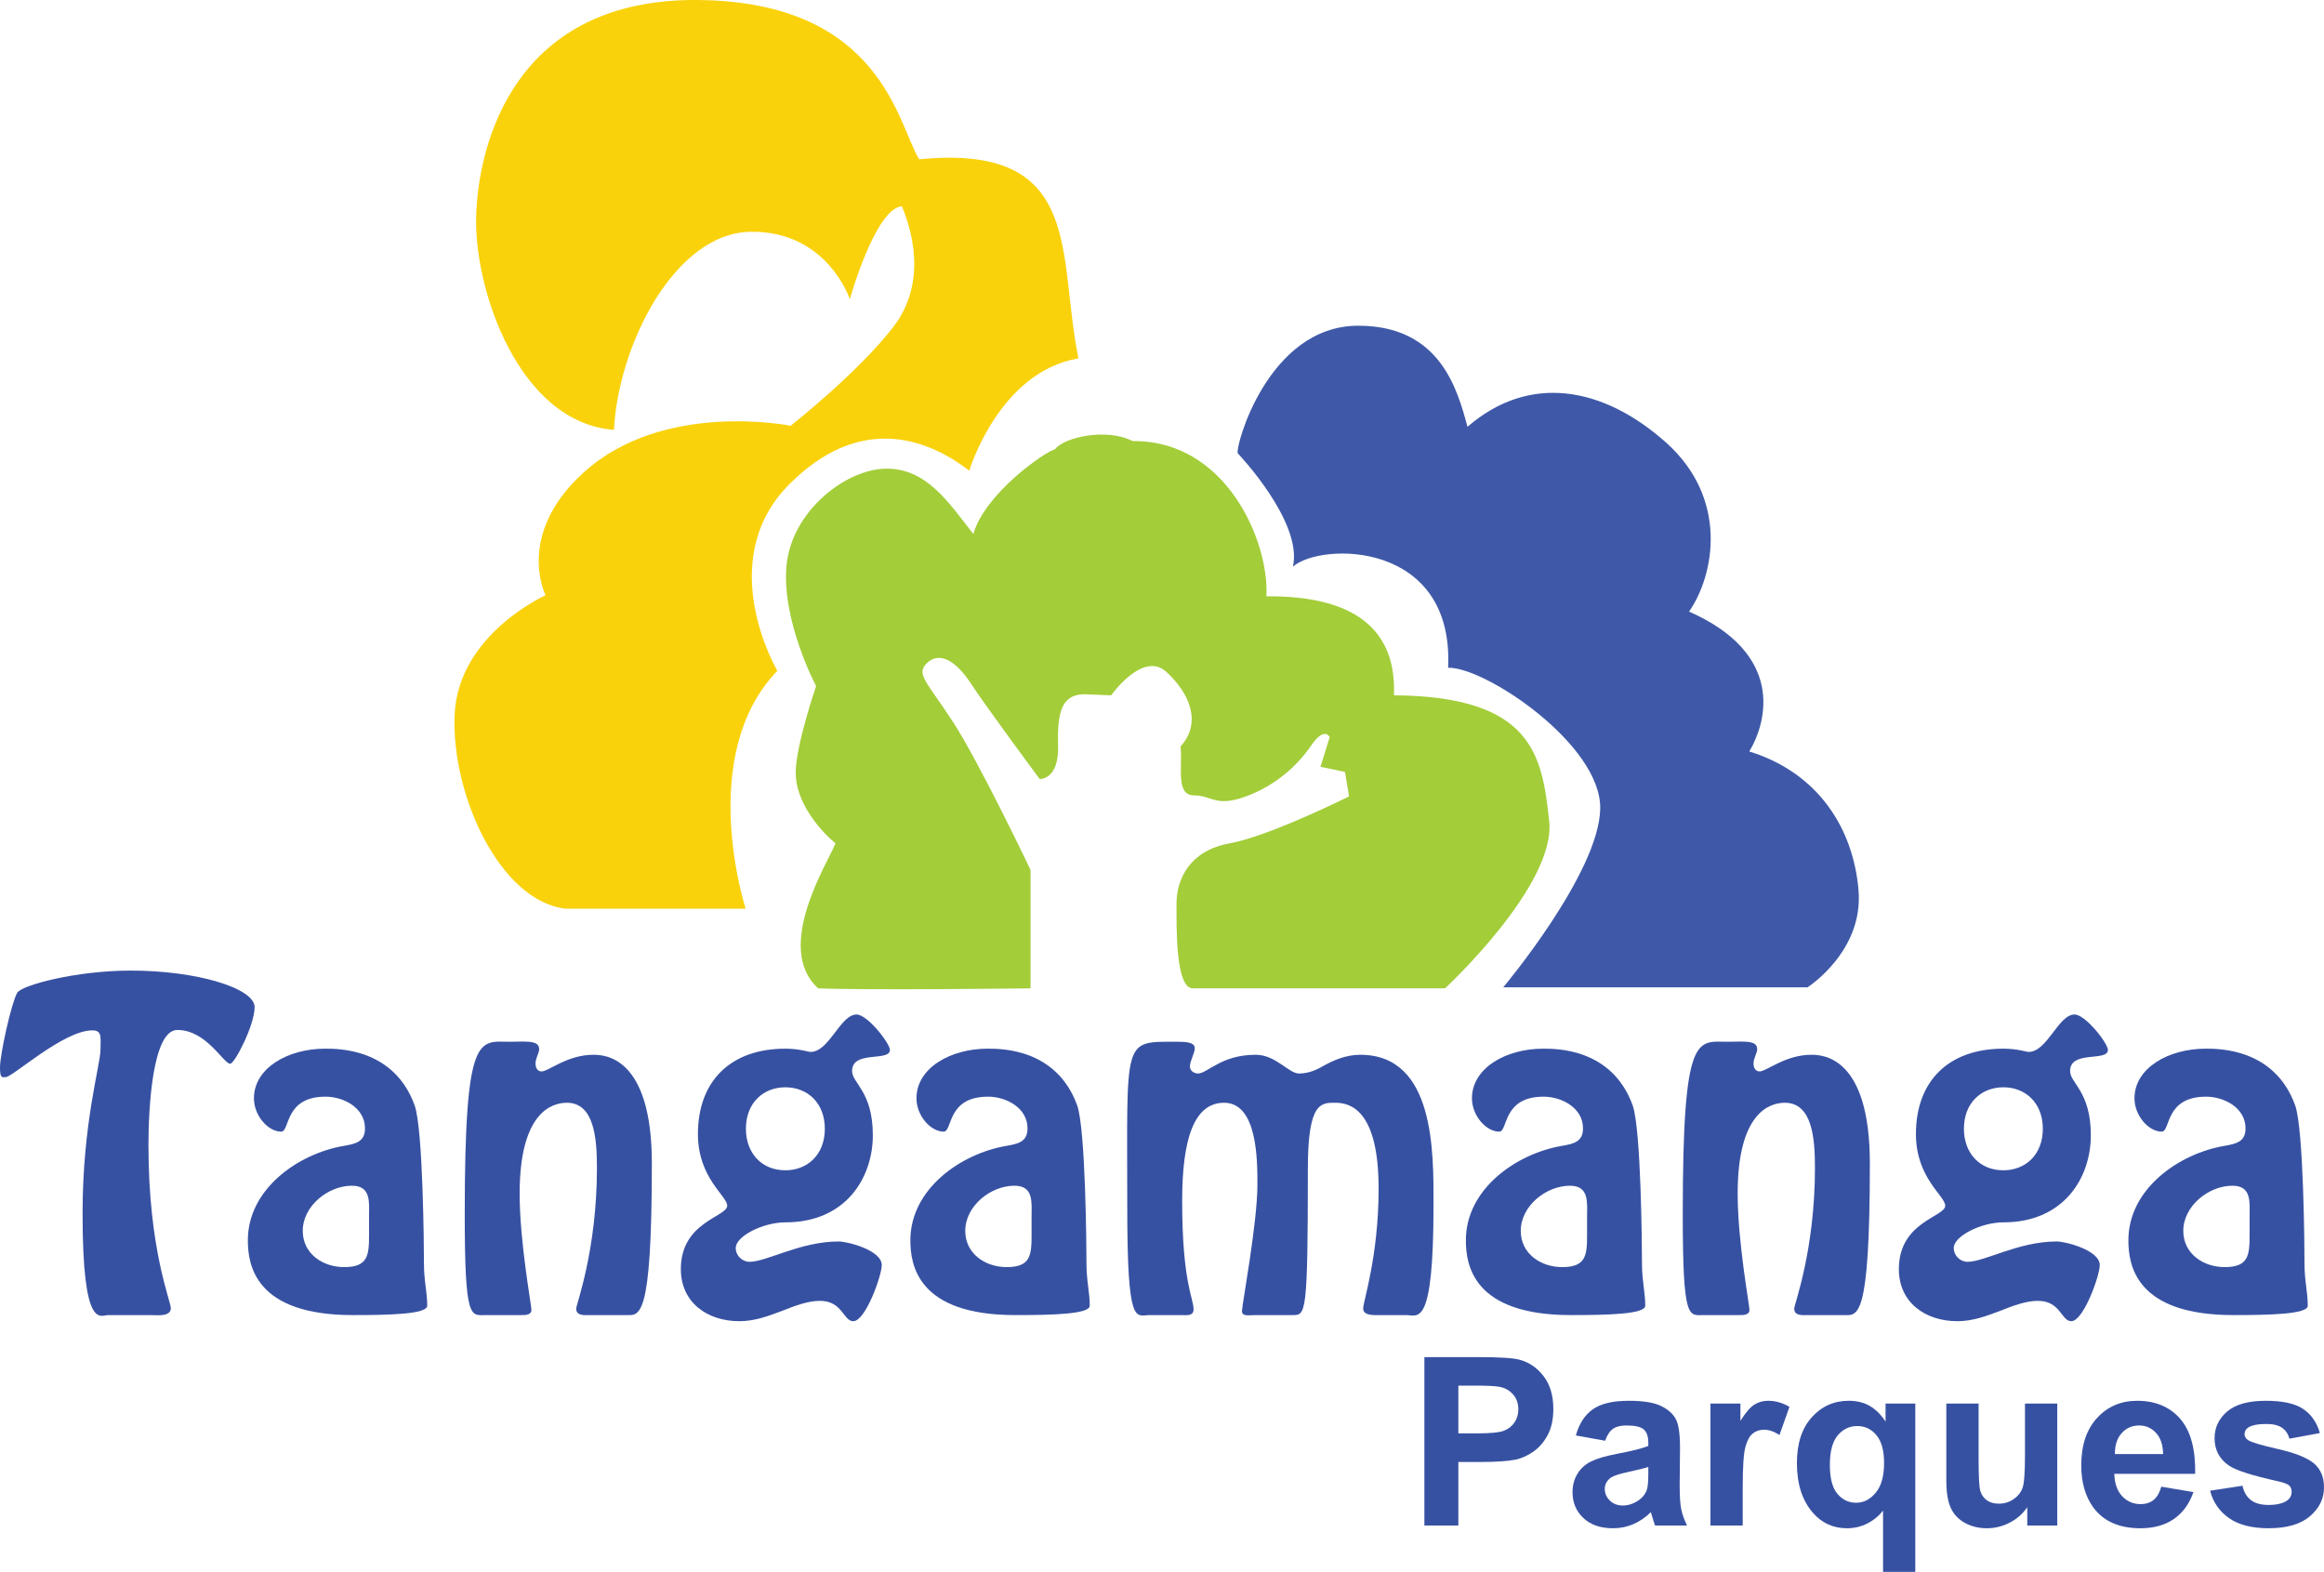
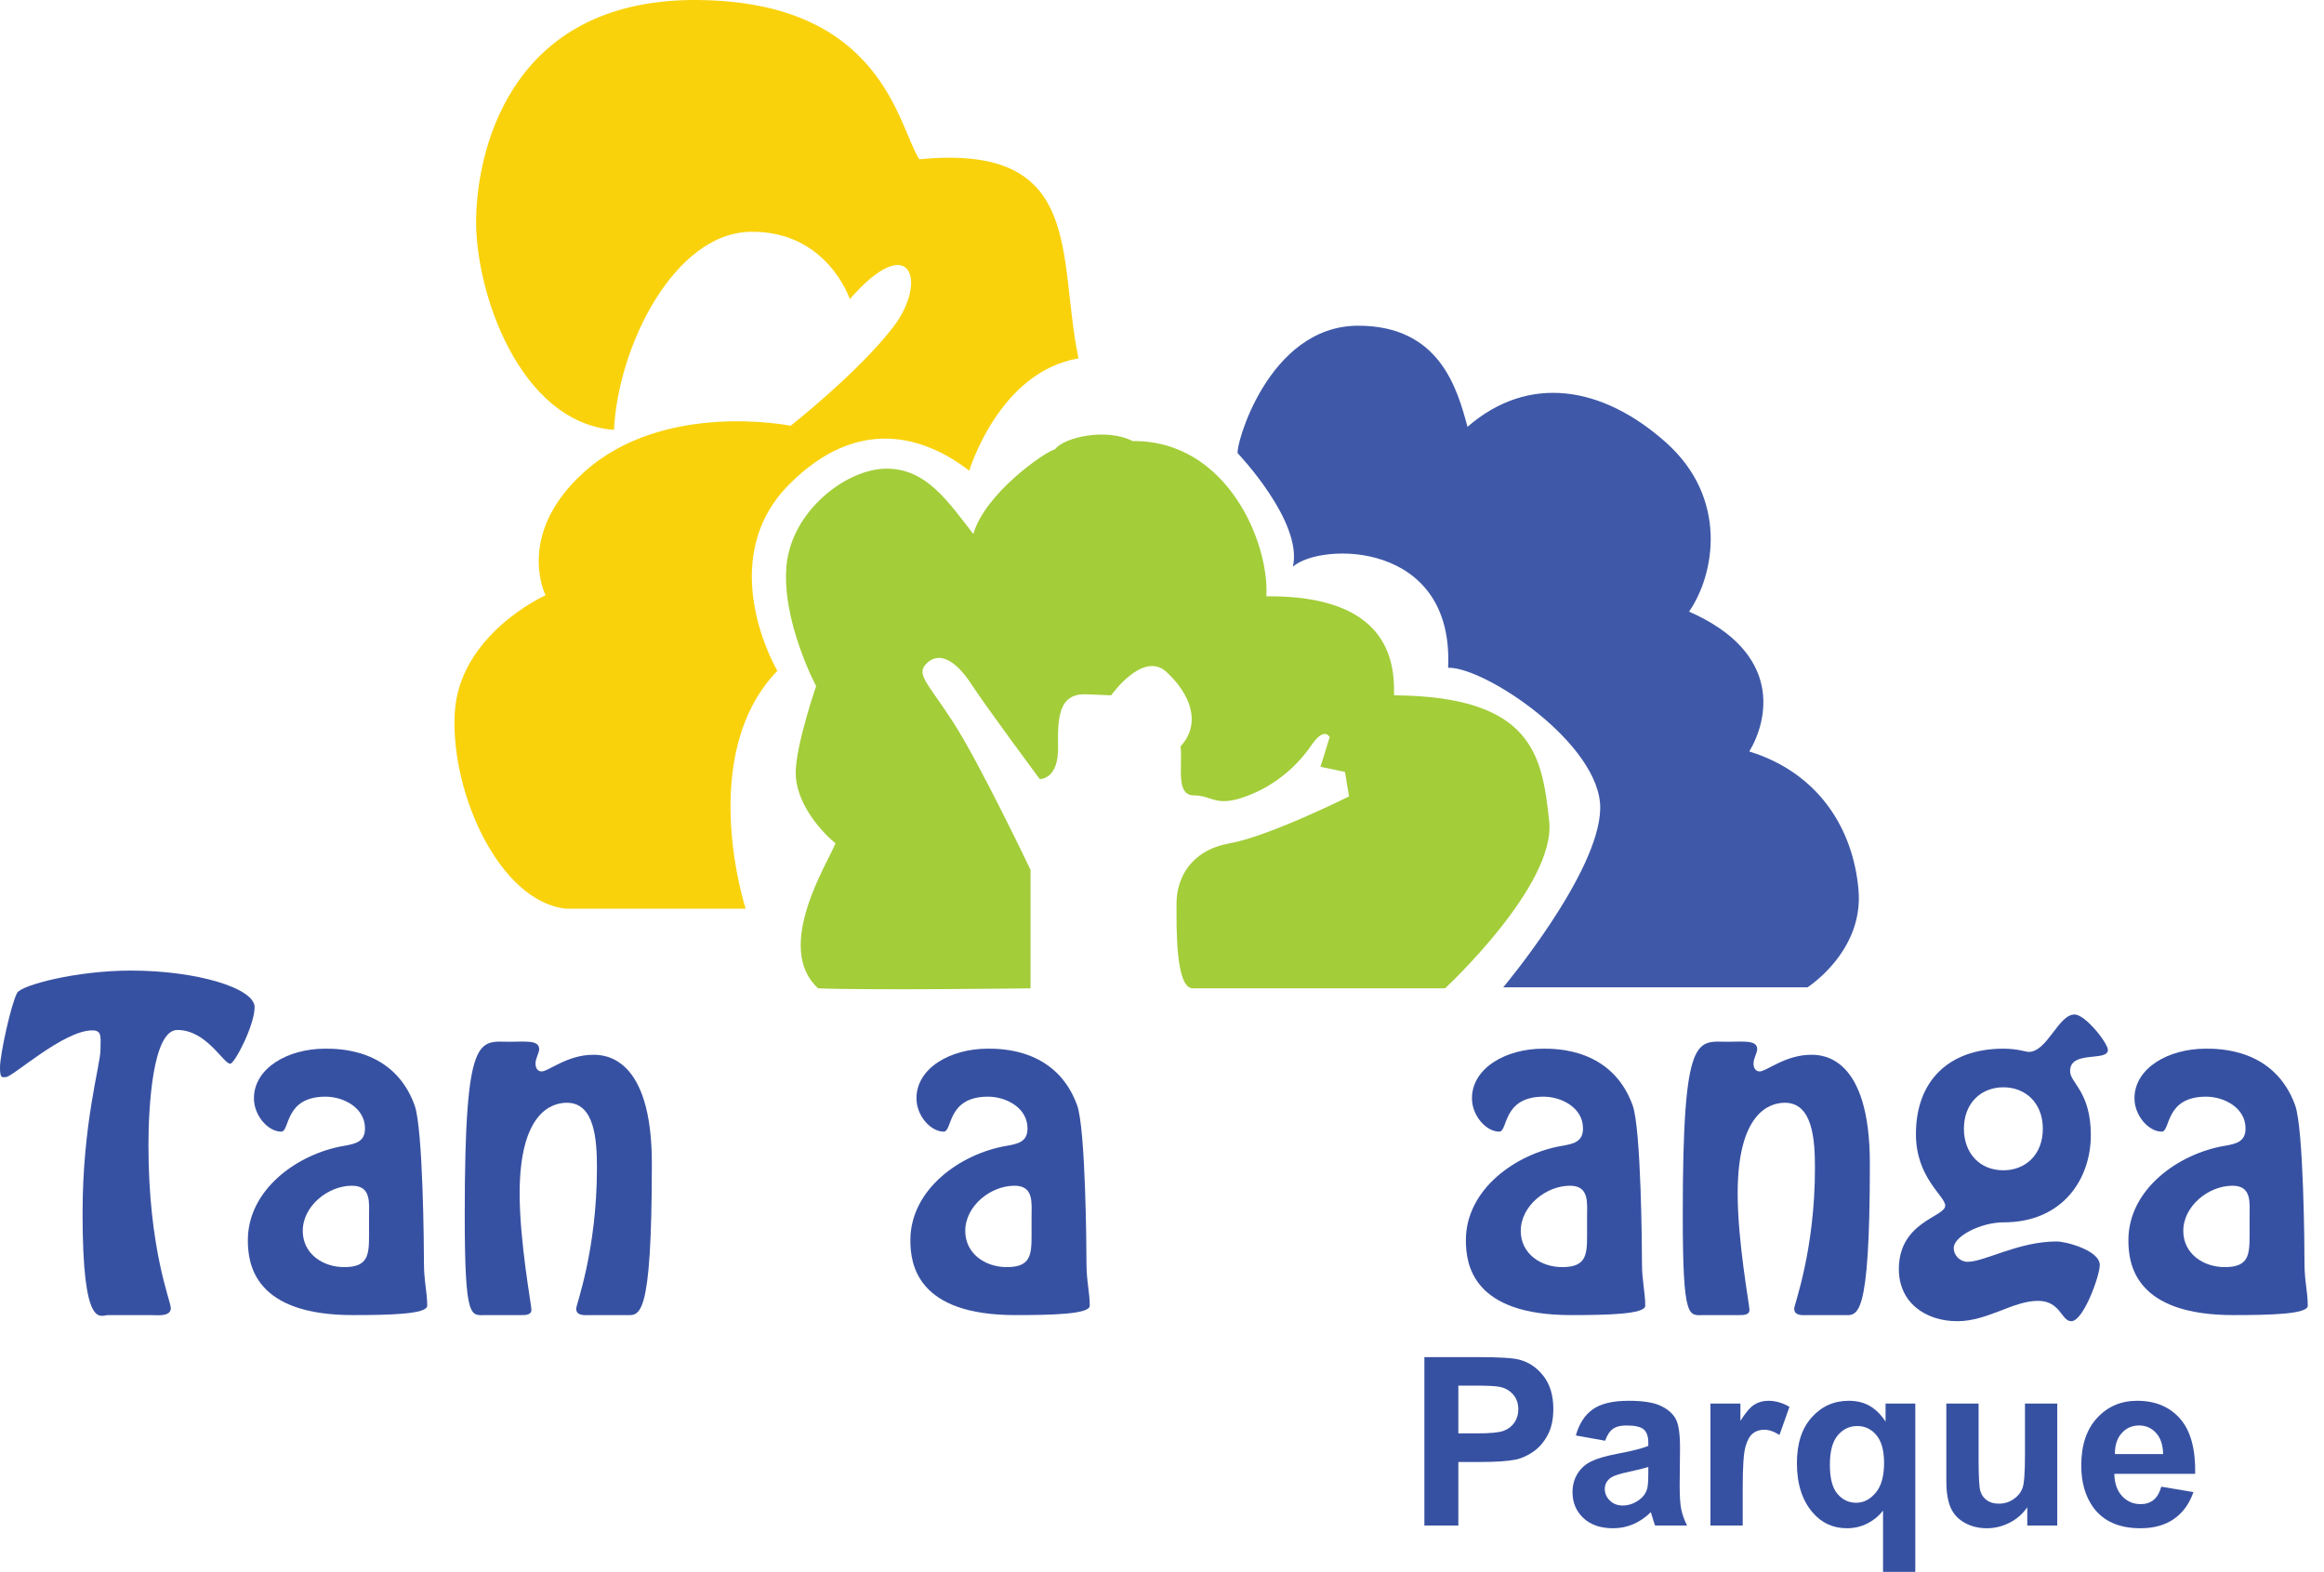
<svg xmlns="http://www.w3.org/2000/svg" width="720.14pt" height="487.07pt" viewBox="0 0 720.14 487.07" version="1.1">
  <defs>
    <clipPath id="clip1">
      <path d="M 556 434 L 594 434 L 594 487.07 L 556 487.07 Z M 556 434 " />
    </clipPath>
    <clipPath id="clip2">
-       <path d="M 684 434 L 720.141 434 L 720.141 474 L 684 474 Z M 684 434 " />
-     </clipPath>
+       </clipPath>
  </defs>
  <g id="surface1">
    <path style=" stroke:none;fill-rule:nonzero;fill:rgb(21.599%,31.799%,63.499%);fill-opacity:1;" d="M 33.527 407.496 C 31.133 407.496 25.586 412.535 25.586 375.98 C 25.586 347.883 31.133 329.984 31.133 325.316 C 31.133 321.539 31.762 319.27 28.613 319.27 C 19.664 319.27 3.906 333.762 1.766 333.762 C 0.633 333.762 0 334.262 0 330.734 C 0 326.836 3.402 311.203 5.297 307.676 C 6.551 305.281 23.566 300.746 40.582 300.746 C 60.879 300.746 78.898 306.164 78.898 312.086 C 78.898 317.629 72.727 329.605 71.336 329.605 C 69.195 329.605 64.027 319.148 54.949 319.148 C 47.266 319.148 46 343.215 46 354.809 C 46 387.199 52.934 403.086 52.934 405.352 C 52.934 408.125 48.398 407.496 46.762 407.496 L 33.527 407.496 " />
    <path style=" stroke:none;fill-rule:nonzero;fill:rgb(21.599%,31.799%,63.499%);fill-opacity:1;" d="M 114.355 377.121 C 114.355 372.707 115.113 367.41 109.066 367.41 C 101.625 367.41 93.816 373.715 93.816 381.41 C 93.816 388.461 99.988 392.629 106.668 392.629 C 114.105 392.629 114.355 388.84 114.355 382.66 Z M 106.539 355.066 C 110.199 354.43 113.098 353.805 113.098 349.648 C 113.098 343.215 106.418 339.816 100.871 339.816 C 88.016 339.816 89.906 350.652 87.133 350.652 C 83.102 350.652 78.688 345.738 78.688 340.32 C 78.688 330.988 89.152 324.945 100.742 324.945 C 104.773 324.945 122.047 324.812 128.473 342.465 C 131.117 349.77 131.371 387.074 131.371 391.488 C 131.371 397.027 132.383 400.312 132.383 404.594 C 132.383 407.242 120.531 407.496 109.316 407.496 C 78.938 407.496 76.801 391.867 76.801 384.305 C 76.801 368.426 92.422 357.457 106.539 355.066 " />
    <path style=" stroke:none;fill-rule:nonzero;fill:rgb(21.599%,31.799%,63.499%);fill-opacity:1;" d="M 182.953 407.496 C 181.312 407.496 178.543 407.879 178.543 405.477 C 178.543 404.215 184.973 387.453 184.973 361.871 C 184.973 352.922 184.211 341.703 175.645 341.703 C 170.855 341.703 161.023 344.855 161.023 369.812 C 161.023 384.93 164.676 404.348 164.676 405.855 C 164.676 407.621 162.539 407.496 161.277 407.496 L 150.562 407.496 C 145.898 407.496 144.008 409.641 144.008 376.359 C 144.008 319.27 148.422 322.801 158.125 322.801 C 162.539 322.801 167.074 322.164 167.074 325.066 C 167.074 326.332 165.941 327.84 165.941 329.605 C 165.941 330.867 166.57 331.996 167.828 331.996 C 169.973 331.996 175.77 326.836 183.84 326.836 C 187.363 326.836 201.988 327.336 201.988 360.484 C 201.988 410.012 198.078 407.496 193.793 407.496 L 182.953 407.496 " />
-     <path style=" stroke:none;fill-rule:nonzero;fill:rgb(21.599%,31.799%,63.499%);fill-opacity:1;" d="M 255.59 349.77 C 255.59 341.703 250.172 336.91 243.363 336.91 C 236.555 336.91 231.137 341.703 231.137 349.77 C 231.137 357.211 235.926 362.629 243.363 362.629 C 250.172 362.629 255.59 357.836 255.59 349.77 Z M 248.656 325.449 C 249.918 325.695 250.801 325.949 251.18 325.949 C 256.973 325.949 260.379 314.355 265.422 314.355 C 268.82 314.355 275.754 323.305 275.754 325.316 C 275.754 329.102 264.035 325.316 264.035 331.871 C 264.035 335.648 270.465 338.176 270.465 351.781 C 270.465 364.898 262.141 378.762 243.363 378.762 C 236.434 378.762 227.988 383.043 227.988 386.695 C 227.988 389.098 230.004 390.984 232.273 390.984 C 237.566 390.984 248.023 384.684 259.871 384.684 C 262.773 384.684 273.234 387.453 273.234 391.988 C 273.234 395.266 268.191 409.387 264.414 409.387 C 261.258 409.387 261.137 403.086 254.074 403.086 C 250.297 403.086 246.387 404.594 242.23 406.234 C 238.199 407.742 233.906 409.387 229.121 409.387 C 219.164 409.387 210.973 403.586 210.973 393.254 C 210.973 378.508 225.34 377.121 225.34 373.59 C 225.34 370.562 216.266 365.02 216.266 351.414 C 216.266 334.898 226.473 324.945 243.363 324.945 C 245.504 324.945 247.27 325.191 248.656 325.449 " />
    <path style=" stroke:none;fill-rule:nonzero;fill:rgb(21.599%,31.799%,63.499%);fill-opacity:1;" d="M 319.652 377.121 C 319.652 372.707 320.41 367.41 314.359 367.41 C 306.922 367.41 299.105 373.715 299.105 381.41 C 299.105 388.461 305.285 392.629 311.965 392.629 C 319.402 392.629 319.652 388.84 319.652 382.66 Z M 311.836 355.066 C 315.496 354.43 318.395 353.805 318.395 349.648 C 318.395 343.215 311.715 339.816 306.168 339.816 C 293.312 339.816 295.199 350.652 292.43 350.652 C 288.398 350.652 283.984 345.738 283.984 340.32 C 283.984 330.988 294.445 324.945 306.039 324.945 C 310.07 324.945 327.34 324.812 333.77 342.465 C 336.414 349.77 336.668 387.074 336.668 391.488 C 336.668 397.027 337.68 400.312 337.68 404.594 C 337.68 407.242 325.828 407.496 314.613 407.496 C 284.234 407.496 282.098 391.867 282.098 384.305 C 282.098 368.426 297.723 357.457 311.836 355.066 " />
-     <path style=" stroke:none;fill-rule:nonzero;fill:rgb(21.599%,31.799%,63.499%);fill-opacity:1;" d="M 356.238 407.496 C 351.953 407.496 349.305 411.531 349.305 374.227 C 349.305 321.16 347.668 322.801 364.809 322.801 C 367.453 322.801 370.227 322.926 370.227 324.812 C 370.227 326.332 368.719 328.723 368.719 330.488 C 368.719 331.75 369.973 332.633 371.234 332.633 C 372.75 332.633 374.512 331.113 377.285 329.727 C 380.059 328.219 383.84 326.836 389.133 326.836 C 395.309 326.836 399.34 332.633 402.488 332.633 C 404.258 332.633 406.777 332.254 409.926 330.363 C 413.082 328.598 416.984 326.836 421.523 326.836 C 444.715 326.836 444.207 357.211 444.207 373.344 C 444.207 411.777 439.422 407.496 435.766 407.496 L 427.191 407.496 C 425.938 407.496 422.406 407.742 422.406 405.477 C 422.406 403.207 427.191 389.344 427.191 368.297 C 427.191 344.227 418.621 341.703 413.836 341.703 C 409.422 341.703 405.266 341.324 405.266 362.129 C 405.266 407.363 404.637 407.496 400.602 407.496 L 389.258 407.496 C 386.859 407.496 384.852 408 384.852 406.234 C 384.852 404.348 389.637 379.008 389.637 367.031 C 389.637 359.477 389.637 341.703 379.305 341.703 C 369.852 341.703 366.32 353.301 366.32 372.082 C 366.32 397.41 369.852 402.203 369.852 405.73 C 369.852 407.879 367.578 407.496 366.191 407.496 L 356.238 407.496 " />
    <path style=" stroke:none;fill-rule:nonzero;fill:rgb(21.599%,31.799%,63.499%);fill-opacity:1;" d="M 491.785 377.121 C 491.785 372.707 492.543 367.41 486.492 367.41 C 479.055 367.41 471.238 373.715 471.238 381.41 C 471.238 388.461 477.418 392.629 484.098 392.629 C 491.531 392.629 491.785 388.84 491.785 382.66 Z M 483.969 355.066 C 487.629 354.43 490.527 353.805 490.527 349.648 C 490.527 343.215 483.848 339.816 478.301 339.816 C 465.445 339.816 467.336 350.652 464.562 350.652 C 460.531 350.652 456.117 345.738 456.117 340.32 C 456.117 330.988 466.578 324.945 478.172 324.945 C 482.203 324.945 499.473 324.812 505.902 342.465 C 508.551 349.77 508.801 387.074 508.801 391.488 C 508.801 397.027 509.812 400.312 509.812 404.594 C 509.812 407.242 497.965 407.496 486.746 407.496 C 456.367 407.496 454.23 391.867 454.23 384.305 C 454.23 368.426 469.855 357.457 483.969 355.066 " />
    <path style=" stroke:none;fill-rule:nonzero;fill:rgb(21.599%,31.799%,63.499%);fill-opacity:1;" d="M 560.387 407.496 C 558.742 407.496 555.973 407.879 555.973 405.477 C 555.973 404.215 562.402 387.453 562.402 361.871 C 562.402 352.922 561.641 341.703 553.07 341.703 C 548.285 341.703 538.453 344.855 538.453 369.812 C 538.453 384.93 542.109 404.348 542.109 405.855 C 542.109 407.621 539.969 407.496 538.703 407.496 L 527.992 407.496 C 523.324 407.496 521.438 409.641 521.438 376.359 C 521.438 319.27 525.852 322.801 535.555 322.801 C 539.969 322.801 544.504 322.164 544.504 325.066 C 544.504 326.332 543.367 327.84 543.367 329.605 C 543.367 330.867 544 331.996 545.258 331.996 C 547.402 331.996 553.199 326.836 561.27 326.836 C 564.793 326.836 579.414 327.336 579.414 360.484 C 579.414 410.012 575.508 407.496 571.223 407.496 L 560.387 407.496 " />
    <path style=" stroke:none;fill-rule:nonzero;fill:rgb(21.599%,31.799%,63.499%);fill-opacity:1;" d="M 633.012 349.77 C 633.012 341.703 627.594 336.91 620.789 336.91 C 613.98 336.91 608.562 341.703 608.562 349.77 C 608.562 357.211 613.352 362.629 620.789 362.629 C 627.594 362.629 633.012 357.836 633.012 349.77 Z M 626.078 325.449 C 627.344 325.695 628.227 325.949 628.605 325.949 C 634.398 325.949 637.805 314.355 642.844 314.355 C 646.246 314.355 653.18 323.305 653.18 325.316 C 653.18 329.102 641.461 325.316 641.461 331.871 C 641.461 335.648 647.887 338.176 647.887 351.781 C 647.887 364.898 639.566 378.762 620.789 378.762 C 613.859 378.762 605.41 383.043 605.41 386.695 C 605.41 389.098 607.43 390.984 609.695 390.984 C 614.992 390.984 625.449 384.684 637.297 384.684 C 640.195 384.684 650.66 387.453 650.66 391.988 C 650.66 395.266 645.613 409.387 641.84 409.387 C 638.684 409.387 638.559 403.086 631.5 403.086 C 627.723 403.086 623.812 404.594 619.656 406.234 C 615.621 407.742 611.332 409.387 606.547 409.387 C 596.59 409.387 588.398 403.586 588.398 393.254 C 588.398 378.508 602.766 377.121 602.766 373.59 C 602.766 370.562 593.691 365.02 593.691 351.414 C 593.691 334.898 603.898 324.945 620.789 324.945 C 622.93 324.945 624.695 325.191 626.078 325.449 " />
    <path style=" stroke:none;fill-rule:nonzero;fill:rgb(21.599%,31.799%,63.499%);fill-opacity:1;" d="M 697.082 377.121 C 697.082 372.707 697.84 367.41 691.789 367.41 C 684.352 367.41 676.539 373.715 676.539 381.41 C 676.539 388.461 682.715 392.629 689.395 392.629 C 696.828 392.629 697.082 388.84 697.082 382.66 Z M 689.266 355.066 C 692.926 354.43 695.824 353.805 695.824 349.648 C 695.824 343.215 689.145 339.816 683.598 339.816 C 670.742 339.816 672.633 350.652 669.859 350.652 C 665.828 350.652 661.414 345.738 661.414 340.32 C 661.414 330.988 671.879 324.945 683.469 324.945 C 687.5 324.945 704.773 324.812 711.195 342.465 C 713.848 349.77 714.098 387.074 714.098 391.488 C 714.098 397.027 715.109 400.312 715.109 404.594 C 715.109 407.242 703.262 407.496 692.043 407.496 C 661.664 407.496 659.527 391.867 659.527 384.305 C 659.527 368.426 675.152 357.457 689.266 355.066 " />
    <path style=" stroke:none;fill-rule:nonzero;fill:rgb(21.599%,31.799%,63.499%);fill-opacity:1;" d="M 451.902 429.348 L 451.902 444.152 L 457.672 444.152 C 461.824 444.152 464.598 443.883 466 443.332 C 467.398 442.789 468.492 441.934 469.293 440.77 C 470.086 439.609 470.48 438.258 470.48 436.715 C 470.48 434.816 469.922 433.254 468.809 432.02 C 467.691 430.789 466.281 430.012 464.574 429.707 C 463.316 429.469 460.789 429.348 456.996 429.348 Z M 441.375 472.691 L 441.375 420.523 L 458.277 420.523 C 464.68 420.523 468.855 420.785 470.805 421.309 C 473.793 422.09 476.289 423.793 478.309 426.414 C 480.324 429.039 481.332 432.422 481.332 436.574 C 481.332 439.777 480.754 442.469 479.59 444.652 C 478.426 446.832 476.949 448.551 475.16 449.793 C 473.371 451.039 471.551 451.863 469.699 452.27 C 467.188 452.766 463.547 453.012 458.773 453.012 L 451.902 453.012 L 451.902 472.691 L 441.375 472.691 " />
    <path style=" stroke:none;fill-rule:nonzero;fill:rgb(21.599%,31.799%,63.499%);fill-opacity:1;" d="M 510.762 454.547 C 509.484 454.969 507.457 455.48 504.68 456.074 C 501.902 456.668 500.09 457.246 499.234 457.816 C 497.93 458.742 497.277 459.918 497.277 461.34 C 497.277 462.742 497.801 463.949 498.844 464.969 C 499.887 465.988 501.219 466.5 502.828 466.5 C 504.633 466.5 506.352 465.906 507.988 464.723 C 509.199 463.82 509.992 462.715 510.375 461.41 C 510.637 460.559 510.762 458.934 510.762 456.535 Z M 497.387 446.43 L 488.312 444.793 C 489.328 441.141 491.086 438.434 493.574 436.684 C 496.066 434.926 499.766 434.047 504.68 434.047 C 509.141 434.047 512.461 434.574 514.645 435.629 C 516.828 436.684 518.363 438.027 519.254 439.652 C 520.145 441.273 520.59 444.262 520.59 448.602 L 520.48 460.273 C 520.48 463.594 520.641 466.047 520.961 467.621 C 521.281 469.199 521.879 470.891 522.758 472.691 L 512.863 472.691 C 512.602 472.027 512.281 471.043 511.906 469.738 C 511.738 469.145 511.617 468.758 511.551 468.566 C 509.84 470.227 508.012 471.473 506.07 472.301 C 504.121 473.129 502.047 473.547 499.84 473.547 C 495.949 473.547 492.887 472.492 490.641 470.379 C 488.398 468.27 487.281 465.602 487.281 462.371 C 487.281 460.238 487.789 458.336 488.809 456.664 C 489.832 454.988 491.258 453.707 493.098 452.816 C 494.938 451.926 497.586 451.152 501.051 450.488 C 505.723 449.609 508.961 448.793 510.762 448.031 L 510.762 447.039 C 510.762 445.113 510.289 443.746 509.34 442.926 C 508.391 442.105 506.605 441.699 503.973 441.699 C 502.191 441.699 500.801 442.047 499.805 442.75 C 498.812 443.449 498.004 444.676 497.387 446.43 " />
    <path style=" stroke:none;fill-rule:nonzero;fill:rgb(21.599%,31.799%,63.499%);fill-opacity:1;" d="M 540.016 472.691 L 530.016 472.691 L 530.016 434.902 L 539.305 434.902 L 539.305 440.273 C 540.891 437.734 542.32 436.062 543.59 435.258 C 544.859 434.449 546.305 434.047 547.91 434.047 C 550.191 434.047 552.387 434.676 554.496 435.934 L 551.402 444.652 C 549.719 443.559 548.148 443.016 546.703 443.016 C 545.301 443.016 544.117 443.398 543.145 444.172 C 542.172 444.941 541.41 446.336 540.852 448.352 C 540.293 450.371 540.016 454.594 540.016 461.02 L 540.016 472.691 " />
    <g clip-path="url(#clip1)" clip-rule="nonzero">
      <path style=" stroke:none;fill-rule:nonzero;fill:rgb(21.599%,31.799%,63.499%);fill-opacity:1;" d="M 583.82 453.336 C 583.82 449.469 583.027 446.594 581.457 444.707 C 579.879 442.816 577.902 441.875 575.527 441.875 C 573.109 441.875 571.086 442.836 569.461 444.758 C 567.836 446.68 567.023 449.727 567.023 453.902 C 567.023 458.055 567.805 461.051 569.371 462.891 C 570.938 464.73 572.871 465.648 575.172 465.648 C 577.477 465.648 579.492 464.613 581.223 462.551 C 582.953 460.488 583.82 457.414 583.82 453.336 Z M 583.5 487.07 L 583.5 468.066 C 582.195 469.754 580.57 471.086 578.625 472.07 C 576.684 473.051 574.578 473.547 572.328 473.547 C 568.031 473.547 564.5 471.934 561.723 468.707 C 558.449 464.938 556.809 459.824 556.809 453.367 C 556.809 447.297 558.344 442.559 561.422 439.156 C 564.492 435.75 568.305 434.047 572.863 434.047 C 575.375 434.047 577.551 434.582 579.387 435.648 C 581.227 436.715 582.859 438.328 584.281 440.488 L 584.281 434.902 L 593.496 434.902 L 593.496 487.07 L 583.5 487.07 " />
    </g>
    <path style=" stroke:none;fill-rule:nonzero;fill:rgb(21.599%,31.799%,63.499%);fill-opacity:1;" d="M 628.191 472.691 L 628.191 467.035 C 626.82 469.051 625.012 470.641 622.766 471.801 C 620.527 472.965 618.16 473.547 615.668 473.547 C 613.133 473.547 610.852 472.988 608.836 471.875 C 606.82 470.762 605.363 469.191 604.457 467.176 C 603.562 465.16 603.109 462.371 603.109 458.816 L 603.109 434.902 L 613.109 434.902 L 613.109 452.27 C 613.109 457.582 613.289 460.836 613.66 462.035 C 614.027 463.234 614.695 464.184 615.668 464.883 C 616.641 465.582 617.875 465.93 619.367 465.93 C 621.082 465.93 622.609 465.465 623.961 464.523 C 625.316 463.586 626.234 462.426 626.738 461.039 C 627.234 459.648 627.48 456.254 627.48 450.844 L 627.48 434.902 L 637.484 434.902 L 637.484 472.691 L 628.191 472.691 " />
    <path style=" stroke:none;fill-rule:nonzero;fill:rgb(21.599%,31.799%,63.499%);fill-opacity:1;" d="M 670.289 450.559 C 670.223 447.664 669.477 445.465 668.051 443.957 C 666.629 442.449 664.898 441.699 662.855 441.699 C 660.676 441.699 658.867 442.492 657.445 444.082 C 656.023 445.672 655.324 447.832 655.348 450.559 Z M 669.723 460.668 L 679.688 462.34 C 678.406 465.988 676.383 468.773 673.621 470.684 C 670.855 472.594 667.398 473.547 663.246 473.547 C 656.672 473.547 651.812 471.398 648.656 467.105 C 646.164 463.664 644.922 459.324 644.922 454.082 C 644.922 447.82 646.555 442.914 649.828 439.367 C 653.105 435.82 657.242 434.047 662.25 434.047 C 667.871 434.047 672.309 435.902 675.559 439.613 C 678.812 443.332 680.363 449.016 680.219 456.68 L 655.168 456.68 C 655.238 459.645 656.047 461.953 657.59 463.602 C 659.133 465.25 661.051 466.074 663.355 466.074 C 664.918 466.074 666.234 465.648 667.305 464.793 C 668.371 463.938 669.18 462.562 669.723 460.668 " />
    <g clip-path="url(#clip2)" clip-rule="nonzero">
      <path style=" stroke:none;fill-rule:nonzero;fill:rgb(21.599%,31.799%,63.499%);fill-opacity:1;" d="M 684.848 461.91 L 694.879 460.379 C 695.309 462.328 696.172 463.801 697.477 464.809 C 698.781 465.82 700.609 466.324 702.957 466.324 C 705.547 466.324 707.488 465.848 708.793 464.898 C 709.672 464.234 710.113 463.344 710.113 462.23 C 710.113 461.469 709.871 460.844 709.402 460.344 C 708.902 459.867 707.785 459.43 706.055 459.027 C 697.988 457.246 692.875 455.625 690.715 454.152 C 687.727 452.113 686.234 449.277 686.234 445.645 C 686.234 442.375 687.527 439.621 690.109 437.391 C 692.699 435.164 696.707 434.047 702.137 434.047 C 707.309 434.047 711.152 434.887 713.668 436.574 C 716.188 438.258 717.918 440.75 718.863 444.047 L 709.434 445.793 C 709.027 444.32 708.266 443.191 707.141 442.41 C 706.012 441.629 704.402 441.234 702.316 441.234 C 699.684 441.234 697.797 441.602 696.656 442.34 C 695.898 442.859 695.52 443.539 695.52 444.367 C 695.52 445.082 695.855 445.684 696.52 446.18 C 697.418 446.844 700.531 447.781 705.859 448.996 C 711.184 450.203 714.902 451.688 717.016 453.438 C 719.102 455.219 720.145 457.699 720.145 460.879 C 720.145 464.344 718.699 467.32 715.805 469.812 C 712.906 472.301 708.629 473.547 702.957 473.547 C 697.812 473.547 693.734 472.504 690.734 470.418 C 687.734 468.328 685.77 465.492 684.848 461.91 " />
    </g>
    <path style=" stroke:none;fill-rule:nonzero;fill:rgb(63.899%,80.399%,22.4%);fill-opacity:1;" d="M 319.332 306.25 L 319.332 269.551 C 319.332 269.551 303.512 236.332 295.285 223.676 C 287.062 211.023 283.582 208.809 287.379 205.328 C 291.176 201.848 296.234 204.695 300.98 211.973 C 305.727 219.246 322.18 241.395 322.18 241.395 C 322.18 241.395 328.188 241.711 327.871 230.953 C 327.555 220.195 329.137 214.82 336.73 215.137 C 344.324 215.449 344.324 215.449 344.324 215.449 C 344.324 215.449 354.133 201.531 361.406 208.176 C 368.684 214.82 372.48 223.992 365.836 231.27 C 366.469 237.598 364.254 246.457 369.949 246.457 C 375.645 246.457 376.594 250.254 386.086 246.773 C 395.574 243.293 402.219 236.965 406.332 230.953 C 410.445 224.941 412.027 228.422 412.027 228.422 L 409.18 237.598 L 416.773 239.18 L 418.035 246.773 C 418.035 246.773 393.359 259.109 381.023 261.324 C 368.684 263.539 364.57 272.398 364.57 279.992 C 364.57 287.586 364.254 306.25 369.633 306.25 C 375.012 306.25 447.777 306.25 447.777 306.25 C 447.777 306.25 482.262 274.297 480.047 254.363 C 477.832 234.434 475.301 215.77 431.957 215.449 C 432.273 204.379 429.742 184.445 392.41 184.766 C 393.359 167.996 380.074 136.359 350.969 136.676 C 343.059 132.562 329.77 135.41 326.922 139.207 C 323.441 140.156 305.094 153.129 301.613 165.465 C 293.703 155.344 287.062 145.219 274.723 145.219 C 262.383 145.219 245.301 158.188 243.719 175.273 C 242.137 192.355 252.895 212.605 252.895 212.605 C 252.895 212.605 246.566 230.953 246.566 239.496 C 246.566 248.039 253.211 256.578 258.902 261.324 C 256.691 267.02 239.605 293.594 253.527 306.25 C 269.66 306.883 319.332 306.25 319.332 306.25 " />
    <path style=" stroke:none;fill-rule:nonzero;fill:rgb(24.699%,34.9%,65.9%);fill-opacity:1;" d="M 383.555 140.473 C 383.555 140.473 403.801 161.668 400.637 175.59 C 409.18 167.996 450.621 167.363 448.727 206.91 C 460.113 206.594 496.18 230.637 495.863 250.566 C 495.547 270.5 465.809 305.934 465.809 305.934 L 560.086 305.934 C 560.086 305.934 577.488 294.859 575.906 275.879 C 574.324 256.895 563.566 239.496 542.055 232.852 C 547.75 223.359 552.812 202.48 523.391 189.512 C 531.297 178.121 535.727 154.391 516.109 136.992 C 496.496 119.594 473.719 115.797 454.734 132.246 C 451.57 120.539 446.195 100.926 420.887 100.926 C 392.727 100.926 382.605 138.891 383.555 140.473 " />
-     <path style=" stroke:none;fill-rule:nonzero;fill:rgb(97.6%,82.399%,4.7%);fill-opacity:1;" d="M 300.348 145.852 C 300.348 145.852 309.523 115.164 334.199 111.051 C 327.555 79.414 336.414 44.297 284.848 49.359 C 278.203 38.918 273.457 0.637 216.512 0.004 C 159.566 -0.629 148.176 44.297 147.543 67.074 C 146.91 89.852 160.828 130.98 190.254 133.195 C 191.52 107.254 208.918 72.137 232.645 71.82 C 256.371 71.504 263.336 92.699 263.336 92.699 C 263.336 92.699 271.242 64.543 279.469 63.91 C 282.316 70.871 287.695 87.32 276.621 101.559 C 265.547 115.797 244.984 131.93 244.984 131.93 C 244.984 131.93 205.574 123.895 180.762 146.484 C 159.566 165.781 169.055 184.445 169.055 184.445 C 169.055 184.445 142.164 196.469 140.898 221.145 C 139.633 245.824 154.82 279.359 175.383 281.574 L 231.062 281.574 C 231.062 281.574 215.562 234.117 240.871 207.859 C 240.871 207.859 220.781 173.848 244.668 149.965 C 265.863 128.766 286.43 135.094 300.348 145.852 " />
+     <path style=" stroke:none;fill-rule:nonzero;fill:rgb(97.6%,82.399%,4.7%);fill-opacity:1;" d="M 300.348 145.852 C 300.348 145.852 309.523 115.164 334.199 111.051 C 327.555 79.414 336.414 44.297 284.848 49.359 C 278.203 38.918 273.457 0.637 216.512 0.004 C 159.566 -0.629 148.176 44.297 147.543 67.074 C 146.91 89.852 160.828 130.98 190.254 133.195 C 191.52 107.254 208.918 72.137 232.645 71.82 C 256.371 71.504 263.336 92.699 263.336 92.699 C 282.316 70.871 287.695 87.32 276.621 101.559 C 265.547 115.797 244.984 131.93 244.984 131.93 C 244.984 131.93 205.574 123.895 180.762 146.484 C 159.566 165.781 169.055 184.445 169.055 184.445 C 169.055 184.445 142.164 196.469 140.898 221.145 C 139.633 245.824 154.82 279.359 175.383 281.574 L 231.062 281.574 C 231.062 281.574 215.562 234.117 240.871 207.859 C 240.871 207.859 220.781 173.848 244.668 149.965 C 265.863 128.766 286.43 135.094 300.348 145.852 " />
  </g>
</svg>